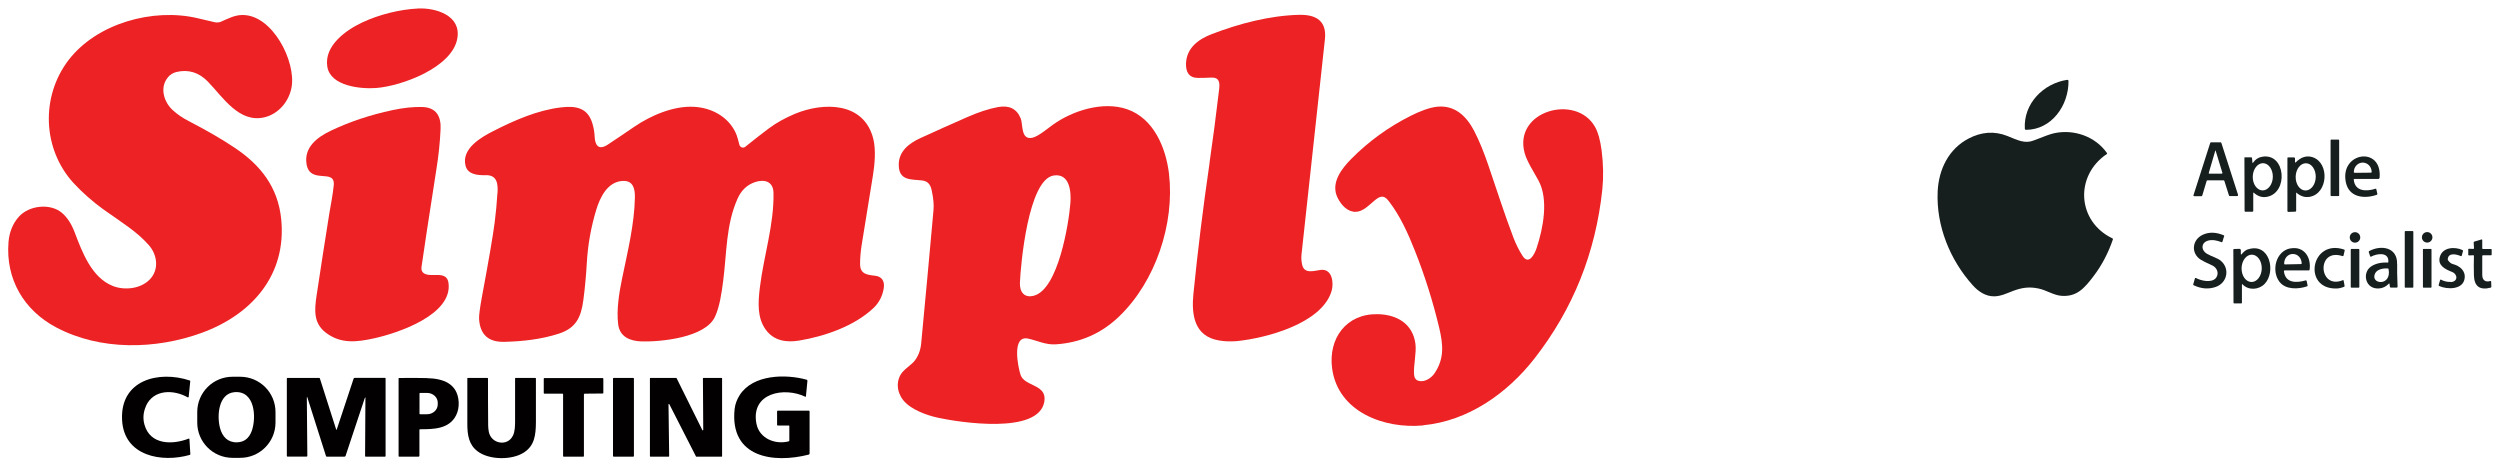
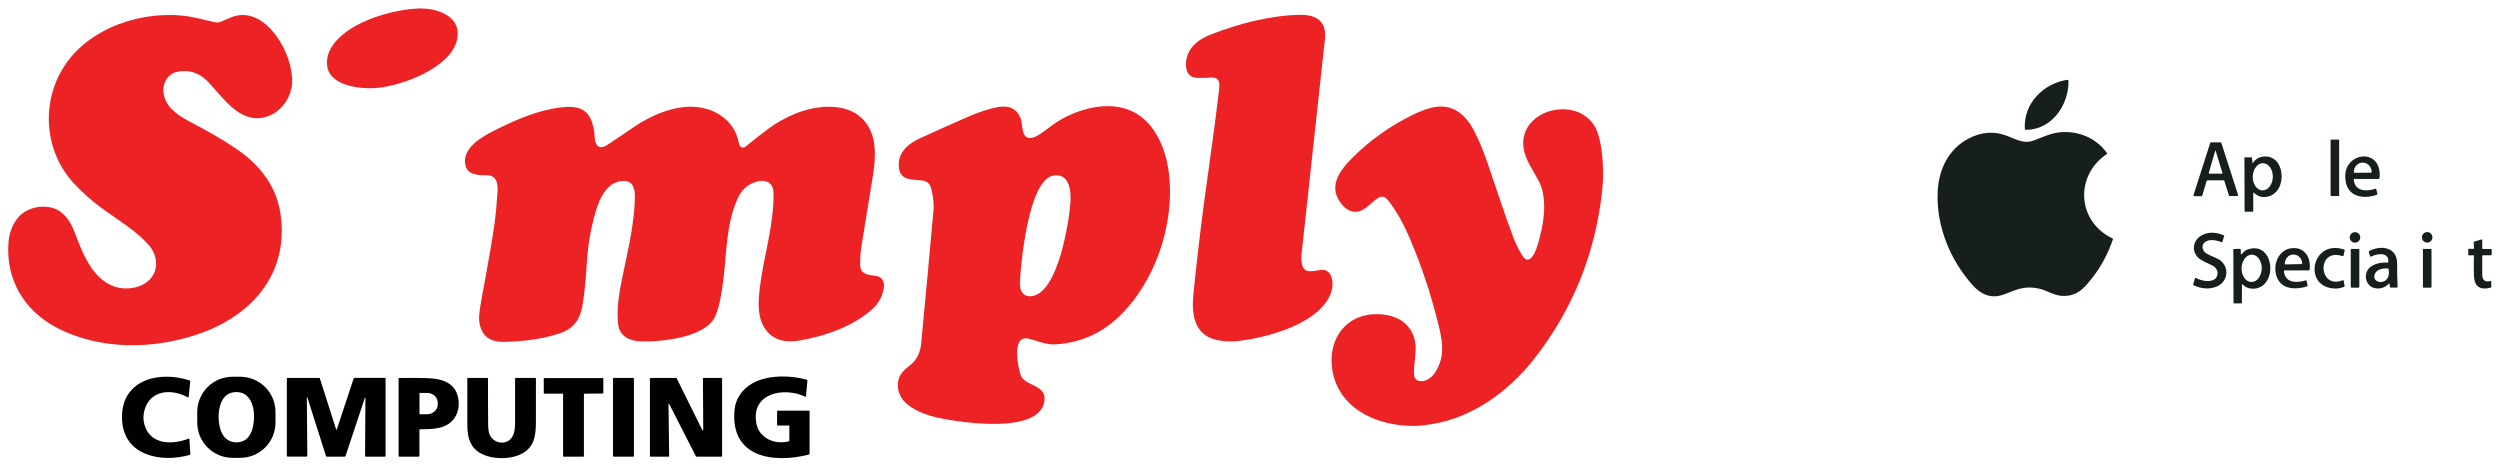
<svg xmlns="http://www.w3.org/2000/svg" id="Layer_1" viewBox="0 0 300 56">
  <defs>
    <style>.cls-1{fill:#020000;}.cls-1,.cls-2,.cls-3{stroke-width:0px;}.cls-2{fill:#161f1e;}.cls-3{fill:#ed2224;}</style>
  </defs>
  <path class="cls-3" d="m54.88,4.61c-.61,3.5-6.7,5.72-9.74,5.95-1.86.14-5.47-.22-5.86-2.54-.42-2.53,2.24-4.41,4.18-5.32,1.99-.94,4.47-1.57,6.71-1.68,2.11-.1,5.19.82,4.71,3.58h0Z" />
  <path class="cls-3" d="m20.12,9.32c-.96,1.18-.47,2.88.56,3.85.62.58,1.23.98,2.06,1.41,2.16,1.12,3.98,2.18,5.45,3.17,3.11,2.08,5.16,4.73,5.55,8.51.69,6.72-3.5,11.48-9.53,13.68-5.52,2.01-12.17,2.16-17.48-.66-3.87-2.05-6.07-5.8-5.71-10.23.1-1.19.5-2.2,1.22-3.02,1.22-1.39,3.8-1.68,5.2-.48.63.54,1.14,1.32,1.52,2.33.89,2.33,2.01,5.41,4.56,6.43,1.46.59,3.57.35,4.63-.98.94-1.17.67-2.81-.27-3.89-1.42-1.63-3.27-2.75-5.4-4.26-1.3-.92-2.66-2.13-3.67-3.23-3.72-4.09-3.93-10.34-.6-14.72C11.63,2.76,18.41.94,23.69,2.18c.7.16,1.39.33,2.09.49.2.05.53.02.68-.04.92-.4,1.7-.83,2.63-.83,3.62-.03,6.44,5.58,5.9,8.66-.3,1.7-1.55,3.21-3.27,3.62-3.03.71-4.97-2.42-6.77-4.28-1.08-1.12-2.35-1.5-3.78-1.16-.42.1-.78.33-1.06.68h0Z" />
  <path class="cls-3" d="m145.13,19.62c.4-2.73.79-5.72,1.17-8.94.09-.78.01-1.41-.93-1.37-.54.03-1.07.04-1.6.04-1.1,0-1.48-.71-1.45-1.73.07-1.87,1.48-2.91,3.1-3.53,3.28-1.26,6.97-2.23,10.49-2.31,2-.04,3.32.71,3.08,2.93-.93,8.61-1.87,17.22-2.81,25.83-.04.4-.02.81.08,1.24.26,1.14,1.43.71,2.21.61,1.42-.18,1.6,1.58,1.32,2.53-1.15,3.89-7.83,5.65-11.32,6.01-.74.07-1.49.05-2.22-.08-2.96-.51-3.29-3.1-3.04-5.6.51-5.09,1.15-10.3,1.93-15.64h0Z" />
-   <path class="cls-3" d="m39.53,25.55c.13-.79.41-2.2.52-3.32.2-2.08-2.83-.05-3.26-2.51-.35-2.04,1.3-3.27,2.9-4.03,2.24-1.07,4.71-1.9,7.43-2.48,1.28-.27,2.46-.4,3.54-.37,1.67.04,2.29,1.11,2.21,2.67-.08,1.63-.23,3.12-.51,4.85-.93,5.94-1.52,9.83-1.78,11.68-.05.35.05.61.31.77.85.54,2.72-.42,2.93,1.15.51,3.83-6.14,6.03-8.93,6.64-2.13.47-4.01.67-5.78-.67-1.51-1.15-1.38-2.72-1.12-4.47.5-3.31,1.01-6.61,1.54-9.92h0Z" />
  <path class="cls-3" d="m59.7,23.21c.07-1.08,0-2.23-1.42-2.19-.95.02-2.15-.06-2.42-1.15-.5-2.03,1.87-3.4,3.33-4.14,2.58-1.31,5.29-2.5,8.11-2.84,1.81-.22,3.22.04,3.78,1.9.16.53.26,1.07.28,1.63.05,1.04.49,1.65,1.58.93,1.06-.7,2.11-1.41,3.16-2.13,2.04-1.39,4.77-2.55,7.22-2.4,2.06.12,4.02,1.16,4.93,3.05.22.45.35,1.01.48,1.51.08.31.46.44.71.23.99-.8,1.93-1.53,2.82-2.2.88-.66,1.92-1.24,3.13-1.75,3.44-1.43,8.31-1.45,9.41,3.02.32,1.29.17,3.06-.05,4.39-.45,2.78-.9,5.56-1.35,8.33-.12.76-.19,1.52-.19,2.29,0,1.2.84,1.29,1.81,1.4.82.09,1.16.67,1.03,1.49-.15.95-.56,1.74-1.23,2.38-2.28,2.16-5.81,3.39-8.93,3.91-1.54.25-3.02.03-3.99-1.3-1.05-1.43-.94-3.26-.71-5.11.46-3.76,1.71-7.53,1.63-11.33-.03-1.4-1.15-1.66-2.27-1.26-.92.33-1.59.97-2.03,1.94-1.42,3.17-1.3,6.55-1.74,9.92-.2,1.53-.42,3.05-.98,4.28-1.17,2.51-6.49,3.02-8.81,2.96-1.38-.04-2.63-.55-2.81-2.07-.21-1.75.11-3.71.47-5.47.66-3.2,1.48-6.51,1.54-9.74.02-1.02-.2-2.05-1.47-1.98-1.82.1-2.71,1.96-3.17,3.47-.63,2.08-1.01,4.21-1.13,6.38-.09,1.5-.22,2.99-.42,4.47-.27,2.05-.89,3.34-2.92,4-2.15.7-4.36.93-6.55.99-1.91.05-2.92-.86-3.04-2.75-.02-.4.09-1.26.33-2.58.83-4.43,1.34-7.43,1.54-8.98.15-1.16.26-2.33.33-3.5h0Z" />
  <path class="cls-3" d="m170.79,51.05c-4.63.44-10.25-1.58-10.94-6.87-.46-3.56,1.69-6.56,5.49-6.48,2.26.05,4.18,1.12,4.51,3.54.15,1.12-.26,2.66-.16,3.74.04.39.22.63.54.72.71.2,1.52-.32,1.91-.9,1.2-1.76,1.04-3.45.56-5.48-.75-3.14-1.71-6.2-2.9-9.2-.82-2.08-1.8-4.27-3.19-6.04-.6-.77-1.08-.51-1.72.03-.62.52-1.36,1.3-2.21,1.31-.99.01-1.72-.81-2.15-1.65-.91-1.77.44-3.51,1.63-4.71,2.1-2.12,4.5-3.85,7.18-5.19.97-.48,2.17-.98,3.18-1.07,2.09-.18,3.46,1.15,4.37,2.89.63,1.21,1.18,2.6,1.68,4.05,1.01,2.94,1.94,5.89,3.05,8.8.29.75.64,1.46,1.07,2.14.78,1.24,1.48-.25,1.7-.9.8-2.41,1.47-5.87.21-8.15-.57-1.04-1.36-2.25-1.64-3.25-1.4-5.08,6.19-7.19,8.45-3.14.36.64.62,1.57.78,2.79.21,1.64.24,3.2.09,4.69-.8,7.61-3.52,14.38-8.15,20.31-3.25,4.16-7.94,7.49-13.34,8h0Z" />
  <path class="cls-2" d="m242.98,15.46c-.18-3.02,2.21-5.44,5.08-5.88.09-.01.16.05.16.14.03,2.93-2.03,5.86-5.11,5.86-.07,0-.12-.05-.13-.12h0Z" />
  <path class="cls-2" d="m232.52,22.97c.13-2.66,1.32-5.09,3.7-6.34,1.52-.8,3.09-.94,4.67-.31,1.23.5,2.1.96,3.17.53,1.23-.49,2.03-.78,2.42-.86,2.38-.52,4.95.37,6.36,2.38.03.04.02.09-.02.11-3.88,2.61-3.58,8.09.68,10.13.05.02.06.06.05.11-.55,1.62-1.32,3.1-2.34,4.44-1.1,1.45-2.01,2.47-3.82,2.34-.96-.07-1.81-.68-2.77-.88-1.09-.23-1.98-.12-3.08.3-.72.27-1.42.63-2.24.64-1.02.01-1.9-.58-2.57-1.33-2.73-3.03-4.4-7.13-4.21-11.25h0Z" />
  <path class="cls-2" d="m280.7,23.46s-.03.07-.07.07h-.89s-.07-.03-.07-.07v-6.64s.03-.07.07-.07h.89s.07.03.07.07v6.64h0Z" />
-   <path class="cls-2" d="m289.6,34.46s-.03.06-.06.06h-.91s-.06-.03-.06-.06v-6.67s.03-.06.06-.06h.91s.06.03.06.06v6.67h0Z" />
  <path class="cls-2" d="m283.23,28.49c0,.35-.28.63-.63.63s-.63-.28-.63-.63.28-.63.63-.63.63.28.63.63h0Z" />
  <path class="cls-2" d="m291.89,28.48c0,.35-.28.63-.63.63s-.63-.28-.63-.63.28-.63.63-.63.63.28.63.63h0Z" />
  <path class="cls-2" d="m265.86,33.42c.49-.53.22-1.29-.39-1.57-.72-.33-1.18-.55-1.37-.68-1.25-.79-1.04-2.45.28-3.02.75-.33,1.58-.29,2.48.09.04.02.06.05.04.09l-.21.68c-.02.06-.05.07-.11.05-.5-.2-1.08-.33-1.6-.19-.88.25-.88,1.16-.13,1.59.57.34,1.24.48,1.68.86,1.09.96.72,2.64-.64,3.11-.86.3-1.74.23-2.65-.2-.05-.02-.07-.06-.05-.12l.2-.7c.01-.05.07-.07.12-.05.63.34,1.85.6,2.38.03h0Z" />
  <path class="cls-2" d="m296.8,30.63l-.54.02s-.07-.03-.07-.07v-.66s.02-.07.07-.07l.52.02c.07,0,.11-.03.1-.11l-.04-.66c0-.05.03-.1.08-.11l.87-.26s.08.02.08.06v1.01c.01.06.04.08.09.08h.95c.06,0,.09.02.09.08v.59c0,.06-.03.08-.09.08h-.94c-.06,0-.09.02-.1.09,0,.52,0,1.28,0,2.26,0,.62.35.92.97.74.05-.01.1.02.1.07l.02.64s-.02.07-.06.08c-1.29.35-1.99-.12-2.03-1.46-.02-.78-.02-1.57,0-2.35,0-.05-.02-.07-.07-.07h0Z" />
  <path class="cls-2" d="m281.12,30.74c-3.19-1.07-2.93,4.09.02,2.88.05-.02.09,0,.1.06l.11.62c.01.06-.01.1-.07.12-.34.13-.64.2-.92.2-4.1.08-3.05-5.99.92-4.68.07.02.09.07.08.13l-.14.61s-.06.07-.1.06h0Z" />
-   <path class="cls-2" d="m294.1,33.85c.87-.05.85-.94.14-1.22-.8-.31-1.75-.77-1.46-1.8.32-1.17,1.79-1.26,2.73-.82.04.02.06.06.05.11l-.15.57s-.06.07-.1.05c-.5-.23-1.52-.48-1.58.37,0,.05.01.09.04.13.17.24.35.39.55.44.86.23,1.58.8,1.43,1.76-.21,1.34-2.09,1.32-3.05.88-.05-.02-.07-.06-.06-.12l.17-.59c.02-.06.06-.08.11-.05.37.2.77.29,1.18.27h0Z" />
  <path class="cls-2" d="m283.12,34.45s-.03.07-.07.07h-.89s-.07-.03-.07-.07v-4.51s.03-.07.07-.07h.89s.07.03.07.07v4.51h0Z" />
  <path class="cls-2" d="m291.78,34.46s-.02.06-.06.06h-.91s-.06-.02-.06-.06v-4.53s.02-.06.06-.06h.91s.06.02.06.06v4.53h0Z" />
  <path class="cls-1" d="m17.51,48.75c-.32.72-.38,1.45-.18,2.19.68,2.48,3.39,2.45,5.32,1.69.04-.01.08.01.08.05l.11,1.81c0,.05-.02.09-.07.1-3.36.96-7.9.16-8.12-4.19-.25-4.82,4.41-5.97,8.12-4.74.04.01.06.04.06.09l-.19,1.89s-.06.07-.1.05c-1.71-.97-4.13-.99-5.04,1.05h0Z" />
  <path class="cls-1" d="m94.61,51.06h-1.29s-.07-.02-.07-.07v-1.63c0-.05.03-.08.08-.08h3.75s.07.03.07.07v5.08c0,.05-.04.1-.09.12-4.25,1.09-9.5.37-8.91-5.44.06-.59.27-1.16.62-1.71,1.6-2.48,5.51-2.53,8.01-1.84.08.02.11.07.11.15l-.18,1.86s-.04.06-.07.04c-2.51-1.21-6.58-.49-5.87,3.23.34,1.76,2.22,2.55,3.88,2.12.04-.01.07-.05.07-.09v-1.72c0-.07-.03-.1-.09-.1h0Z" />
  <path class="cls-1" d="m43.86,47.86c0-.22-.03-.23-.11-.02l-2.28,6.86c-.02.06-.07.1-.13.1h-2.13s-.08-.02-.09-.07l-2.25-7.08c-.02-.05-.03-.05-.04,0,0,.04-.01.08-.01.14.02,2.31.04,4.61.06,6.91,0,.06-.03.09-.09.09h-2.29c-.05,0-.08-.02-.08-.07v-9.3s.02-.07.07-.07h3.83s.05.02.06.05l1.95,6.11c.03.1.06.1.09,0l2.01-6.06c.02-.07.07-.11.15-.11h3.61c.05,0,.08.02.08.08v9.3c0,.05-.03.08-.08.08h-2.3c-.05,0-.08-.03-.08-.08l.04-6.86h0Z" />
  <path class="cls-1" d="m61.54,52.31c.27-.56.27-1.22.27-1.89,0-1.66,0-3.33,0-5,0-.05.02-.07.07-.07h2.36s.07.02.07.07c.01,1.74.01,3.49,0,5.23-.01,1.58-.17,2.83-1.44,3.65-1.44.94-4.19.91-5.57-.15-1.03-.79-1.22-1.92-1.22-3.28-.01-1.82-.01-3.63,0-5.45,0-.05.02-.07.07-.07h2.33c.05,0,.08.03.08.08,0,1.87,0,3.74.02,5.61,0,.27.03.53.08.79.29,1.44,2.23,1.77,2.87.48h0Z" />
  <path class="cls-1" d="m70.07,47.3v7.44s-.02.06-.06.06h-2.38s-.06-.03-.06-.06v-7.44s-.03-.06-.06-.06h-2.2s-.06-.04-.06-.07v-1.74s.03-.06.06-.06h7.03s.06.03.06.06v1.73s-.03.06-.06.06l-2.19.02s-.06.03-.06.06h0Z" />
  <path class="cls-1" d="m76.07,54.73s-.03.07-.07.07h-2.37s-.07-.03-.07-.07v-9.31s.03-.07.07-.07h2.37s.07.03.07.07v9.31h0Z" />
  <path class="cls-1" d="m84.39,51.61l-.04-6.21s.02-.05.05-.05h2.2s.05.02.05.05v9.35s-.02.05-.05.05h-3.04s-.04,0-.04-.02l-3.21-6.29s-.09-.03-.09.02l.08,6.24s-.02.05-.05.05h-2.21s-.05-.03-.05-.05v-9.35s.02-.05.04-.05h3.12s.03.01.04.03l3.1,6.25s.09.03.09-.02h0Z" />
  <path class="cls-2" d="m268.58,23.42l-2.02-6.28s-.05-.06-.08-.06h-1.17s-.07.03-.08.06l-2.01,6.28c-.02.06.02.12.08.12h.89s.07-.03.08-.07l.53-1.77s.05-.06.08-.06h1.96s.07.03.08.06l.56,1.77s.05.06.08.06h.91c.06,0,.1-.06.08-.11Zm-1.96-2.58h-1.47c-.09,0-.12-.04-.09-.12l.78-2.66s.02-.01.03,0l.82,2.69s-.02.09-.07.09Z" />
  <path class="cls-2" d="m281.49,21.82c.36,1.89,2.22,2.07,3.72,1.56.06-.02.09-.08.07-.13l-.12-.54c-.01-.06-.05-.08-.11-.06-1.08.35-2.46.34-2.6-1.09,0-.06.02-.09.08-.09h2.88c.07,0,.13-.06.14-.13.35-3.84-4.75-3.12-4.06.48Zm3.12-1.19s-.04.09-.09.09l-1.97.02s-.09-.04-.09-.08v-.02c0-.62.47-1.12,1.06-1.13h0c.59,0,1.07.49,1.08,1.1v.02Z" />
  <path class="cls-2" d="m271.46,18.81c-.46.08-.82.31-1.08.7-.06.08-.09.07-.09-.02l-.05-.54s-.03-.07-.08-.07h-.79s-.04,0-.04.03l.02,6.42s.03.08.08.08h.87s.09-.04.09-.09v-2.18s.03-.05.06-.02c.48.44,1.01.61,1.58.5,2.61-.48,2.26-5.3-.57-4.81Zm.04,4.04c-.67-.02-1.19-.76-1.17-1.66.02-.9.58-1.62,1.24-1.61.67.02,1.19.76,1.17,1.66-.02.9-.58,1.62-1.24,1.61Z" />
-   <path class="cls-2" d="m277.54,18.87c-.72-.24-1.41-.04-2.06.62-.03.03-.08,0-.08-.03v-.48s-.05-.09-.09-.09h-.76s-.06.02-.06.06v6.4s.05.08.09.08l.85-.03c.07,0,.11-.04.11-.11v-2.15s0-.05.03-.02c.49.43,1.02.6,1.59.5,2.2-.38,2.42-4.05.37-4.75Zm-.89,3.99c-.67-.01-1.19-.76-1.17-1.66.02-.9.57-1.62,1.24-1.61.67.01,1.19.76,1.17,1.66-.02.9-.57,1.62-1.24,1.61Z" />
  <path class="cls-3" d="m140.28,20.86c-.37-3.14-1.84-6.67-5.05-7.76-2.87-.98-6.51.16-8.9,1.88-.63.45-1.73,1.39-2.45,1.55-1.41.3-1.1-1.6-1.4-2.33-.47-1.15-1.38-1.6-2.73-1.35-1.12.21-2.36.62-3.72,1.22-1.87.82-3.74,1.66-5.6,2.51-1.37.63-2.62,1.6-2.58,3.27.05,1.84,1.47,1.66,2.77,1.8.74.08,1.04.5,1.19,1.22.2.91.27,1.69.21,2.35-.48,5.34-.97,10.67-1.48,16.01-.08.81-.34,1.5-.8,2.08-.36.45-1.06.89-1.4,1.29-.87.99-.75,2.42.04,3.41.9,1.14,2.83,1.83,4.23,2.13,2.49.53,12.03,2.05,12.71-1.94.36-2.12-2.37-1.79-2.85-3.21-.28-.84-1.13-4.79.9-4.36,1.08.23,2.11.77,3.32.69,2.94-.19,5.47-1.3,7.59-3.33,4.39-4.2,6.7-11.16,6-17.13Zm-11.83,3.48c-.19,2.48-1.46,10.35-4.37,11.14-1.18.32-1.73-.46-1.69-1.54.08-2.1.99-12.41,4.05-12.88,1.93-.29,2.11,1.94,2.01,3.28Z" />
-   <path class="cls-2" d="m274.86,29.8c-1.78.32-2.33,2.71-1.32,4.02.74.96,2.25.9,3.31.54.05-.02.07-.06.06-.11l-.11-.53c-.02-.07-.06-.09-.13-.07-1.11.32-2.44.34-2.6-1.11,0-.05.03-.09.08-.09h2.92s.07-.03.08-.07c.22-1.47-.64-2.87-2.29-2.57Zm1.35,1.82s-.03.07-.07.07l-1.97.04s-.07-.03-.07-.07v-.02c-.01-.63.43-1.15,1-1.16h.05c.57-.01,1.04.49,1.05,1.12v.02Z" />
+   <path class="cls-2" d="m274.86,29.8c-1.78.32-2.33,2.71-1.32,4.02.74.96,2.25.9,3.31.54.05-.02.07-.06.06-.11l-.11-.53c-.02-.07-.06-.09-.13-.07-1.11.32-2.44.34-2.6-1.11,0-.05.03-.09.08-.09h2.92s.07-.03.08-.07c.22-1.47-.64-2.87-2.29-2.57Zm1.35,1.82s-.03.07-.07.07l-1.97.04v-.02c-.01-.63.43-1.15,1-1.16h.05c.57-.01,1.04.49,1.05,1.12v.02Z" />
  <path class="cls-2" d="m269.79,29.9c-.34.11-.56.34-.79.6-.07.07-.1.06-.1-.04v-.43c0-.1-.08-.18-.18-.17l-.64.02c-.06,0-.08.03-.08.09l.02,6.35c0,.06.03.09.09.09h.84c.06,0,.08-.03.08-.08v-2.2c0-.06.02-.07.06-.02.73.77,1.96.68,2.66-.04,1.4-1.43.63-4.99-1.98-4.15Zm.37,3.94c-.67-.02-1.19-.76-1.17-1.67.02-.9.58-1.63,1.25-1.61.67.02,1.19.76,1.17,1.67-.02.9-.58,1.63-1.25,1.61Z" />
  <path class="cls-2" d="m287.65,31.71c.08-2.06-1.93-2.35-3.35-1.58-.04.02-.06.08-.05.12l.17.51s.07.07.11.04c.7-.39,2.17-.6,2.07.64,0,.05-.03.08-.08.07-.83-.04-1.51.13-2.02.49-1.01.72-.7,2.49.67,2.61.58.05,1.07-.14,1.49-.57.05-.05.07-.04.08.03l.05.36s.05.08.1.08h.73c.06,0,.09-.04.09-.1-.05-1.28-.07-2.19-.05-2.72Zm-2.64,1.1c.25-.52,1.03-.64,1.54-.59.05,0,.07.03.08.07.39,2.13-2.25,1.84-1.62.52Z" />
  <path class="cls-1" d="m28.84,45.21h-.92c-2.34-.01-4.24,1.88-4.25,4.22v1.26c-.01,2.34,1.88,4.24,4.22,4.25h.92c2.34.01,4.24-1.88,4.25-4.22v-1.26c.01-2.34-1.88-4.24-4.22-4.25Zm1.38,6.48c-.33.91-.92,1.37-1.78,1.39-1.12.03-1.77-.7-2.04-1.72-.38-1.44-.21-4.12,1.73-4.3,2.5-.22,2.64,3.08,2.09,4.62Z" />
  <path class="cls-1" d="m51.26,45.37c-1.11-.02-2.23-.03-3.36-.01-.05,0-.07.02-.07.07v9.29c0,.05.02.08.07.08h2.34s.09-.04.09-.09v-3.12c0-.05.02-.08.08-.08,1.57,0,3.49-.01,4.32-1.67.24-.48.34-1.01.31-1.6-.13-2.23-1.89-2.82-3.78-2.86Zm1.27,3.16c0,.65-.57,1.18-1.29,1.18h-.84s-.06-.02-.06-.06v-2.43s.02-.06.06-.07h.84c.71,0,1.29.52,1.29,1.17v.21Z" />
</svg>